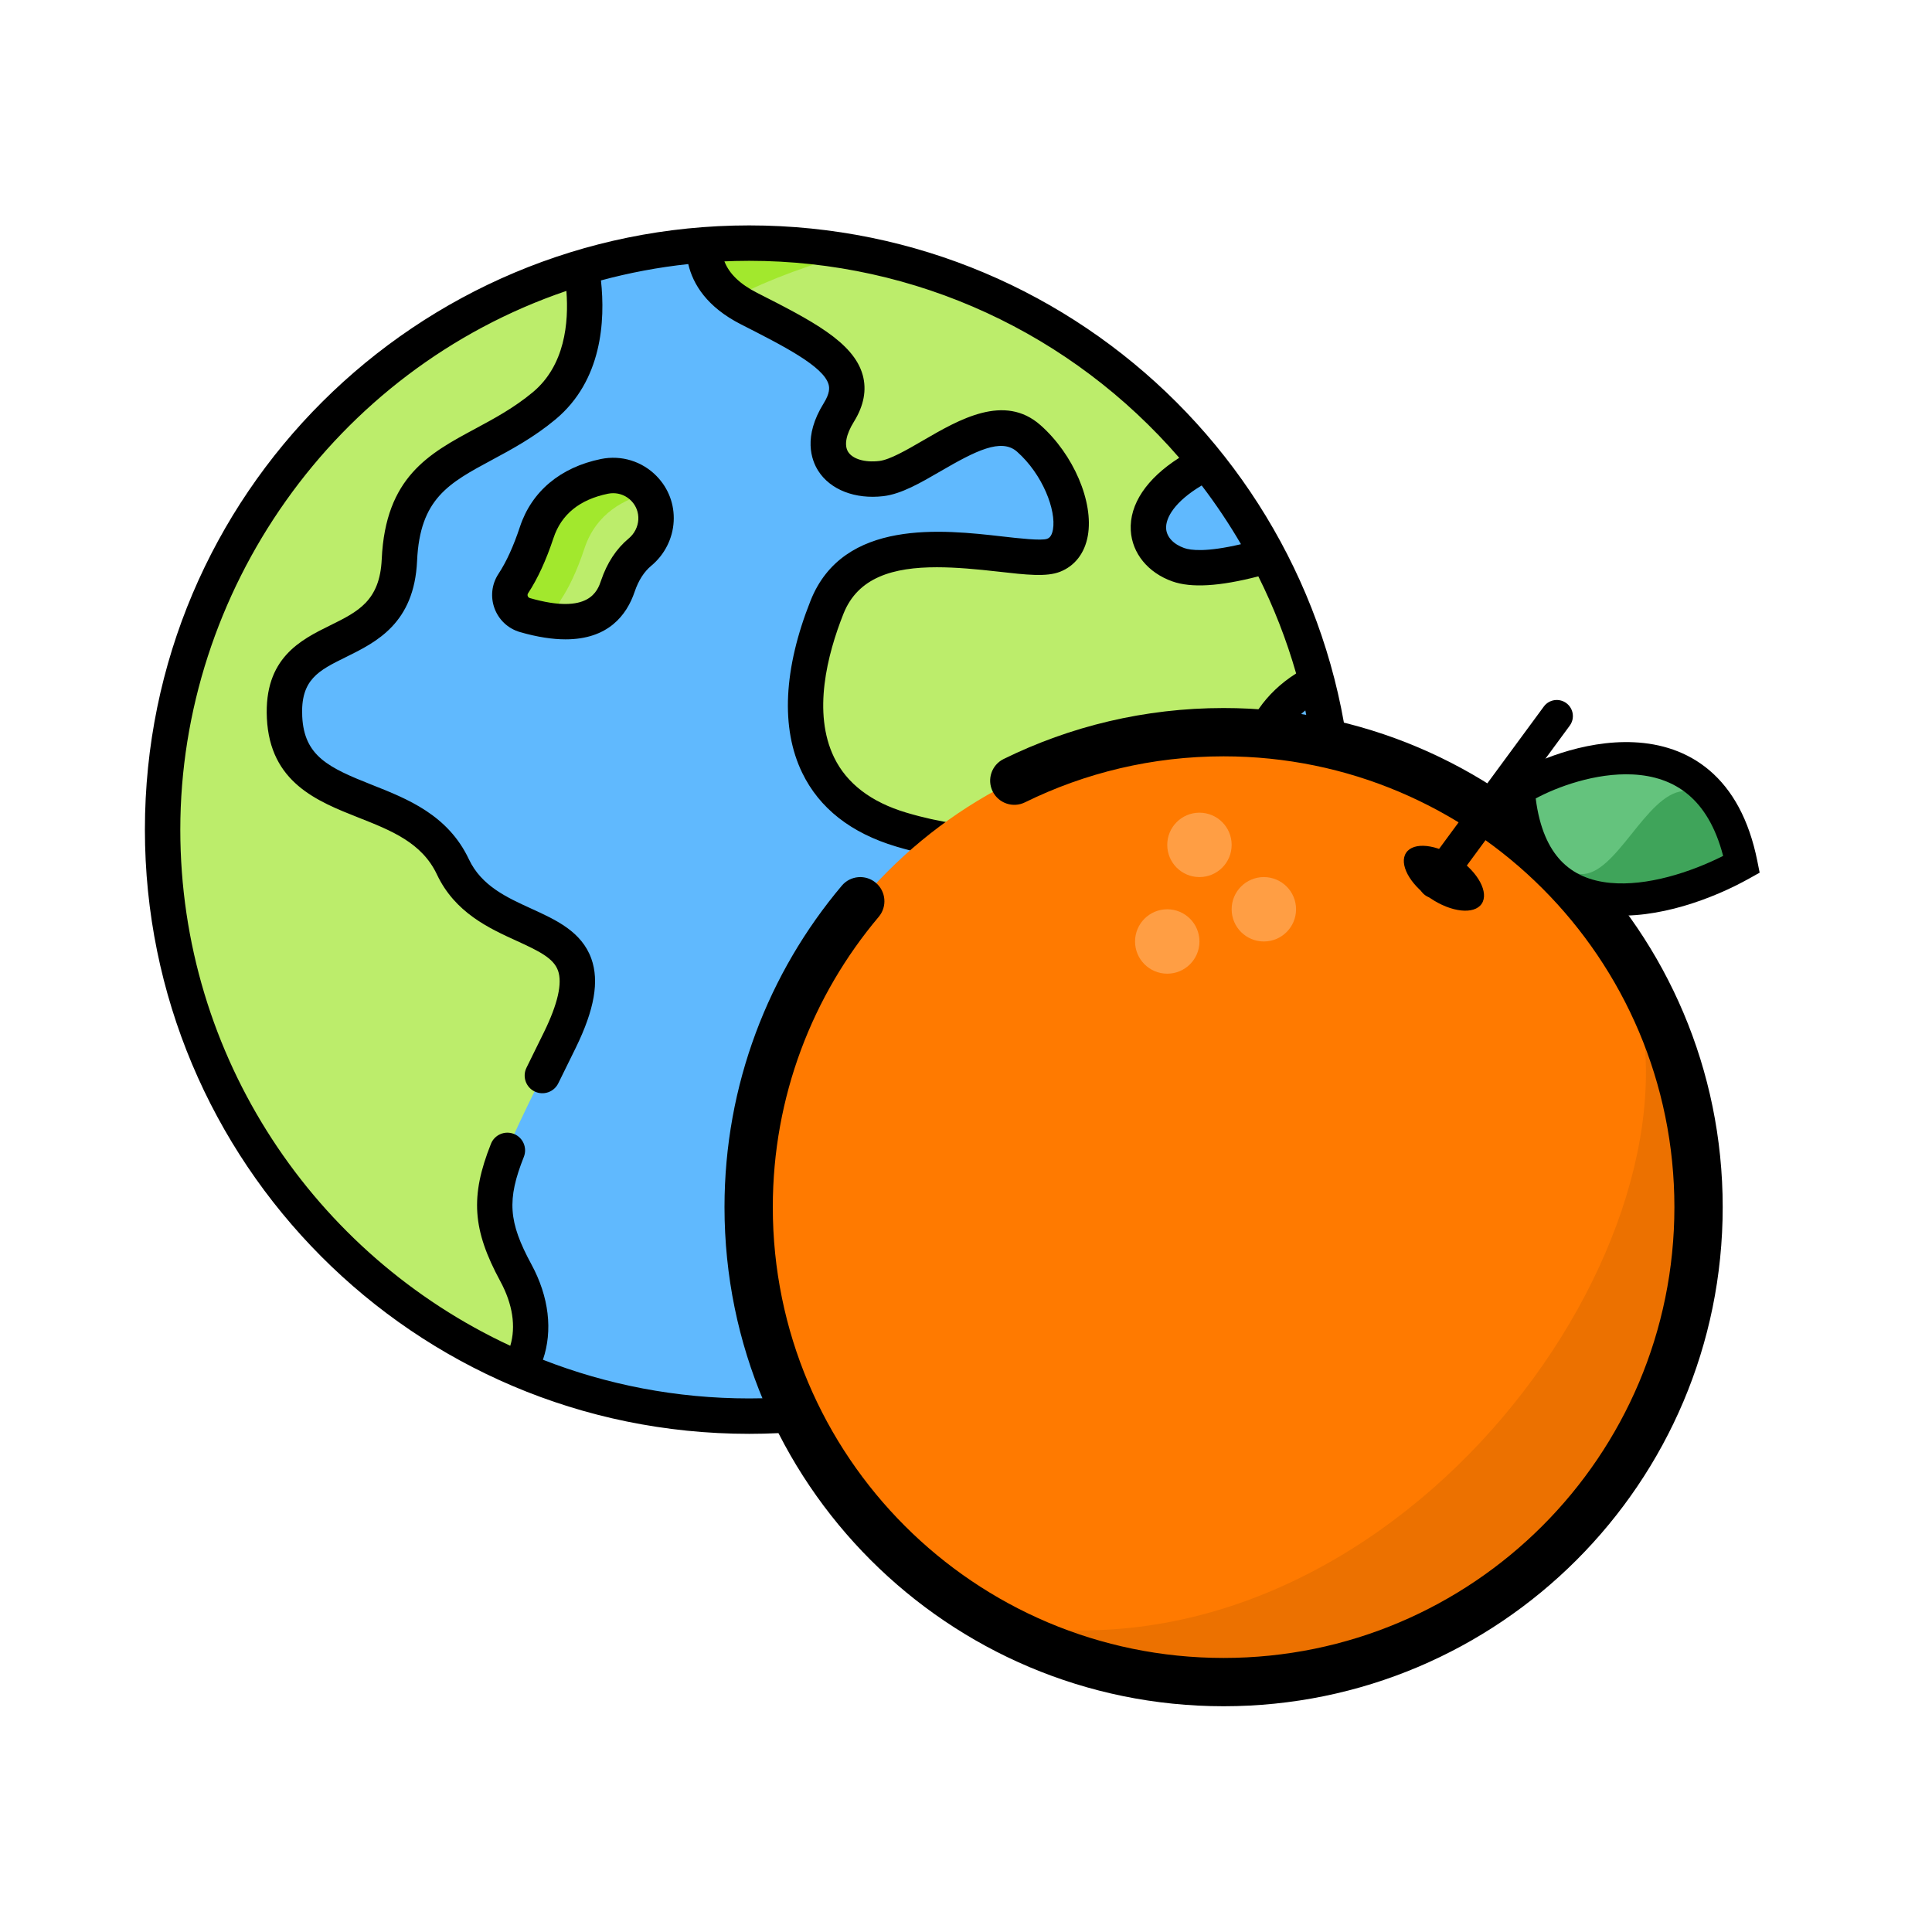
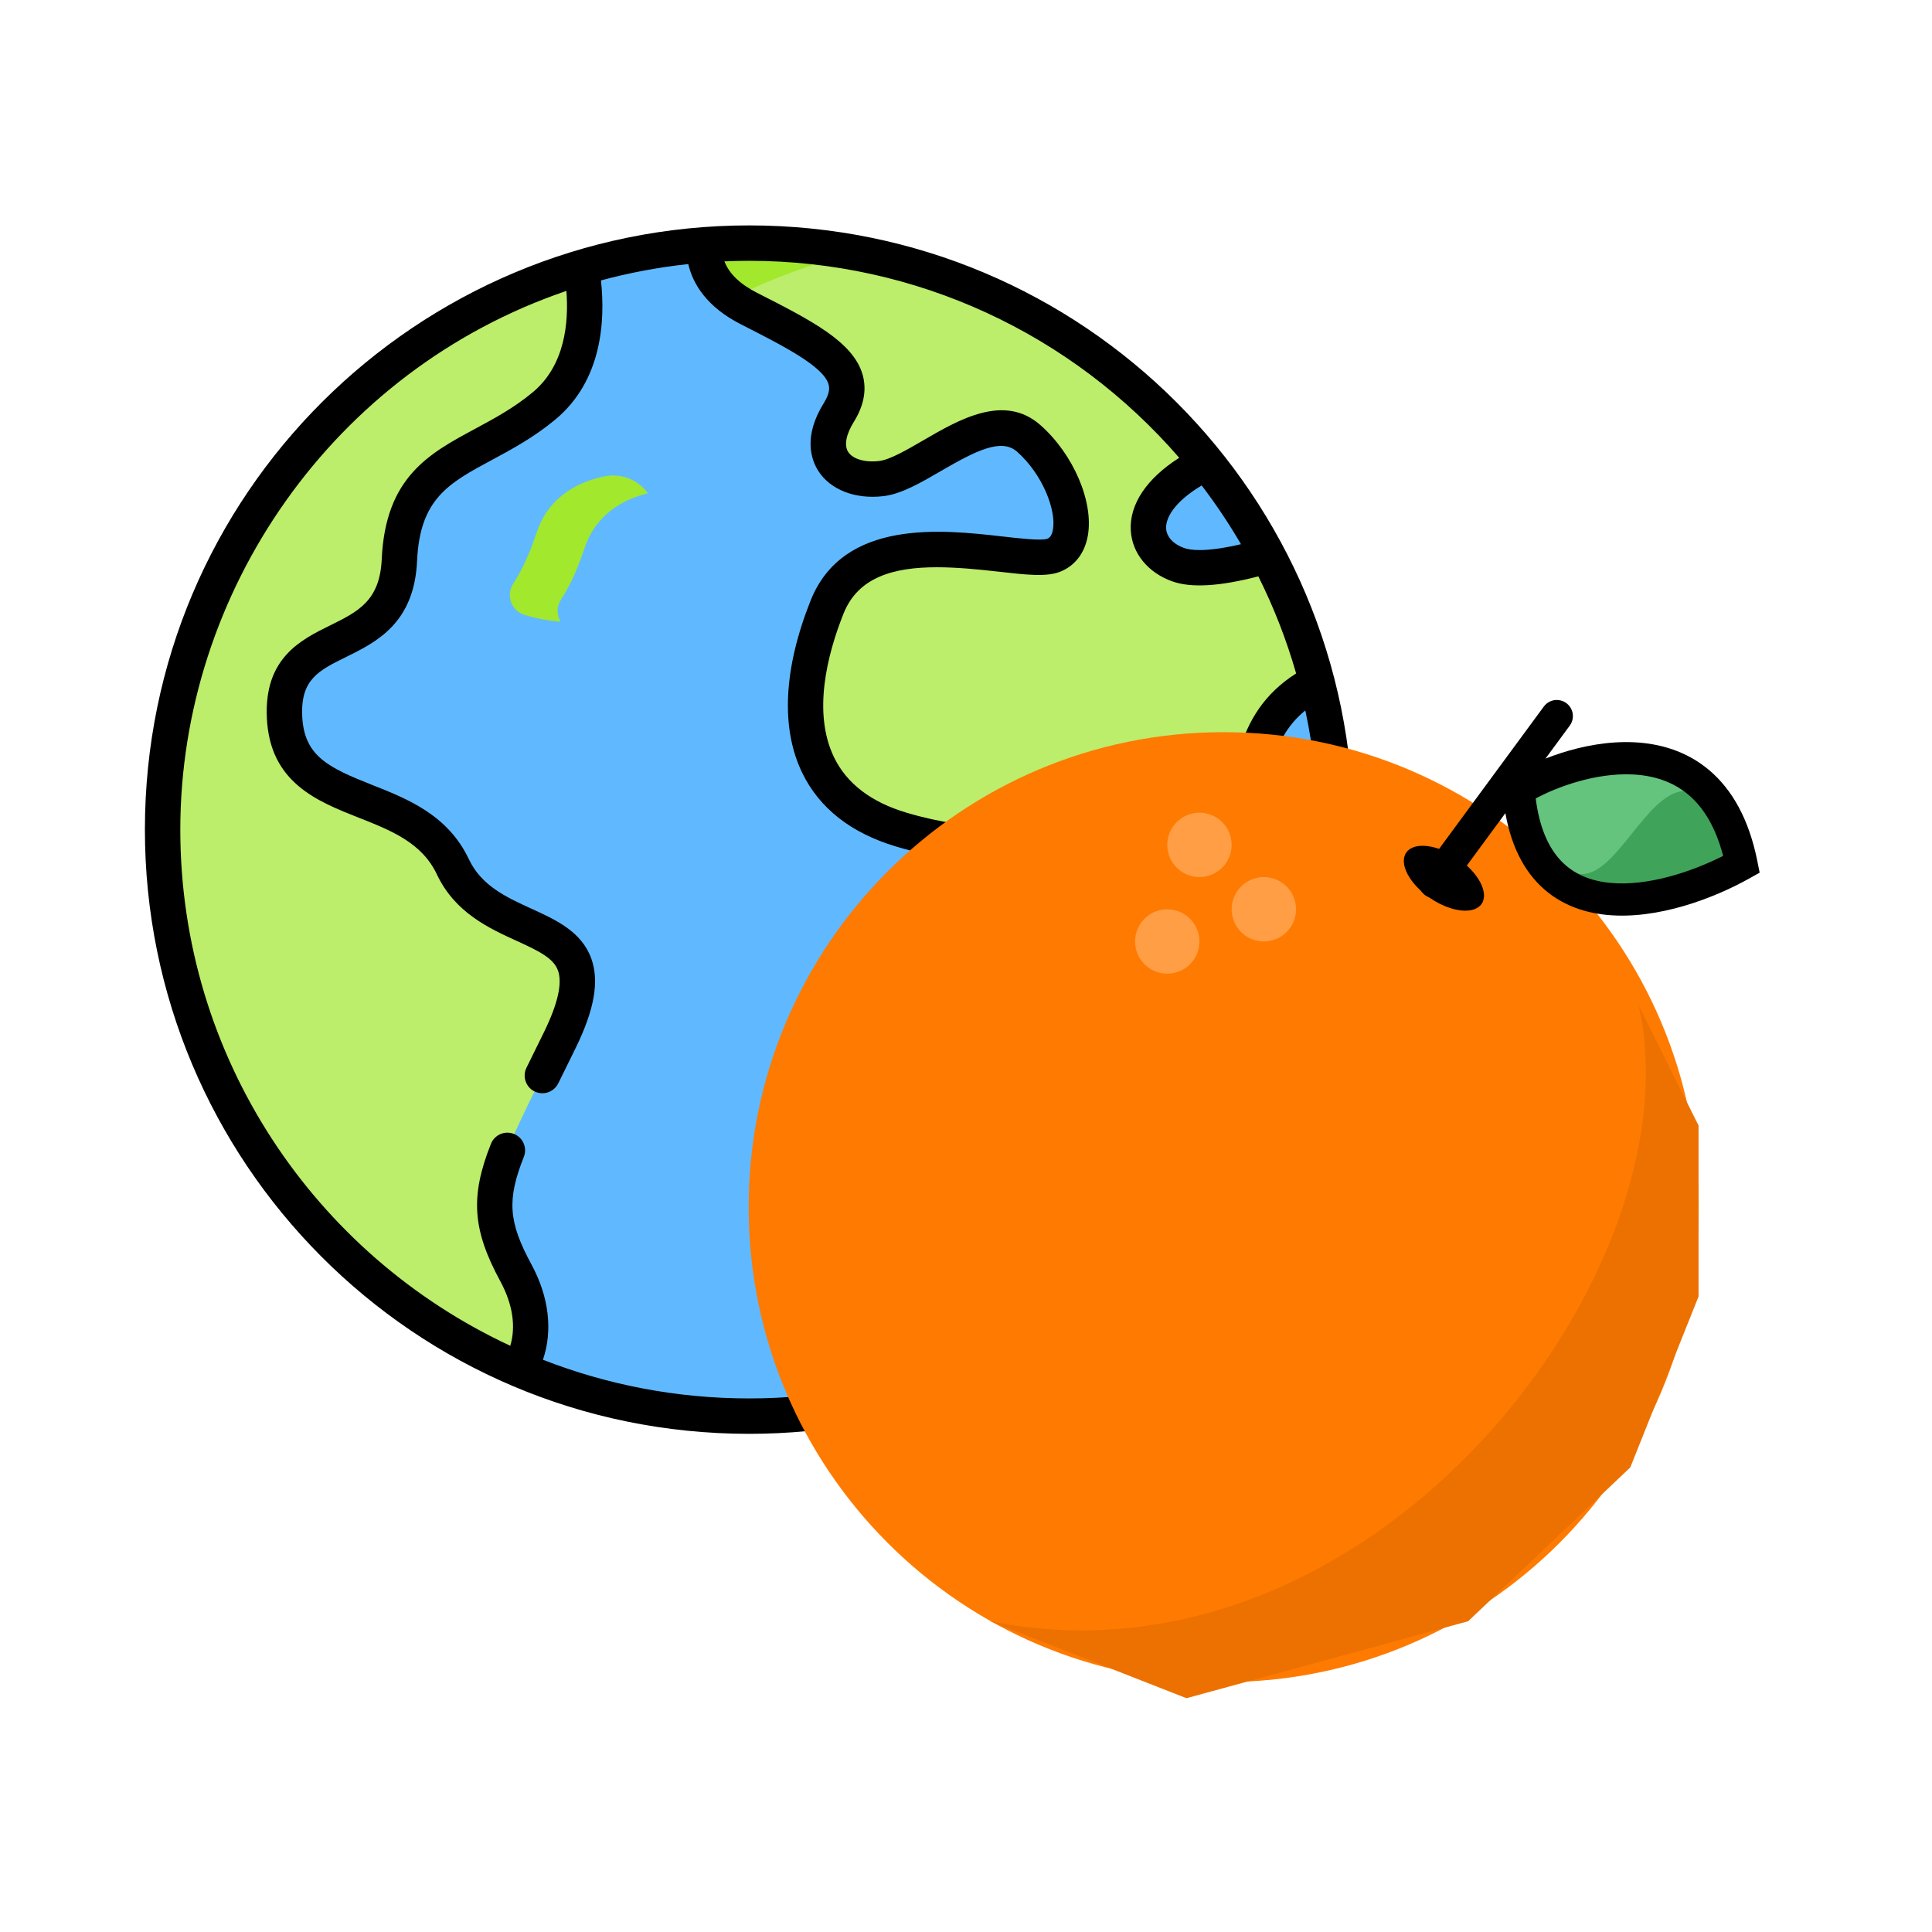
<svg xmlns="http://www.w3.org/2000/svg" width="120" height="120" viewBox="0 0 120 120" fill="none">
  <path d="M81.794 42.36L80.032 41.772L78.493 36.942L78.738 34.499C77.655 32.456 76.384 30.529 74.948 28.739L71.602 28.501L47.422 17.267L43.716 18.935L32.314 26.526L24.031 43.612V56.953L29.162 71.1L37.495 81.142L49.344 86.615L53.23 87.341C70.148 84.195 82.958 69.359 82.958 51.529C82.958 48.362 82.553 45.29 81.794 42.36Z" fill="#60B9FE" />
  <path d="M25.096 51.506C25.096 36.158 34.473 23.001 47.81 17.447L46.021 16.616L43.716 15.206C41.091 15.407 38.544 15.888 36.104 16.616L33.737 20.303L13.916 41.773L29.505 81.924L32.239 85.048C36.627 86.921 41.456 87.959 46.529 87.959C48.818 87.959 51.058 87.745 53.23 87.341C37.084 83.413 25.096 68.861 25.096 51.506Z" fill="#60B9FE" />
  <path d="M28.13 53.842C27.25 51.978 25.686 51.038 24.031 50.315V56.953L29.162 71.1L30.931 73.231C31.415 71.211 32.743 68.757 34.776 64.591C38.783 56.381 30.573 59.02 28.13 53.842Z" fill="#BCED6B" />
  <path d="M31.308 71.995C27.385 66.134 25.096 59.088 25.096 51.507C25.096 51.281 25.101 51.057 25.105 50.832C21.936 49.129 17.884 48.914 17.673 44.556C17.38 38.497 24.514 41.233 24.807 34.783C25.101 28.333 29.694 28.626 33.799 25.205C36.681 22.803 36.479 18.793 36.104 16.616C21.064 21.1 10.099 35.033 10.099 51.529C10.099 66.577 19.223 79.492 32.239 85.048C33.216 83.431 33.254 81.298 32.039 79.056C30.537 76.282 30.367 74.602 31.308 71.995Z" fill="#BCED6B" />
  <path d="M78.738 34.499C76.601 35.12 74.426 35.517 73.185 35.076C70.698 34.194 70.188 31.073 74.948 28.74C69.579 22.054 61.9 17.304 53.122 15.698H50.908L45.174 18.279C45.537 18.592 45.983 18.893 46.528 19.17C51 21.442 53.785 22.908 52.099 25.62C50.413 28.333 52.246 30.018 54.738 29.725C57.23 29.432 61.335 24.961 63.9 27.233C66.466 29.505 67.492 33.683 65.44 34.49C63.387 35.296 53.785 31.631 51.366 37.715C48.947 43.799 49.46 49.584 55.984 51.529C62.508 53.474 65 51.202 65.586 55.82C66.173 60.438 62.801 61.977 63.241 66.155C63.68 70.333 64.047 75.537 67.639 72.752C71.23 69.966 77.094 59.998 77.387 54.623C77.638 50.028 76.89 44.863 81.794 42.361C81.078 39.599 80.044 36.966 78.738 34.499Z" fill="#BCED6B" />
  <path d="M45.472 18.518C47.884 17.309 50.446 16.358 53.123 15.698C50.984 15.306 48.781 15.099 46.529 15.099C45.583 15.099 44.645 15.135 43.717 15.206C43.707 16.233 44.075 17.468 45.472 18.518Z" fill="#A2E82D" />
-   <path d="M40.244 30.638L39.498 30.468L37.128 31.518C37.128 31.518 34.489 36.087 34.465 36.161C34.44 36.234 34.245 38.091 34.245 38.091L34.818 38.605C36.337 38.677 37.766 38.209 38.376 36.406C38.711 35.415 39.206 34.745 39.749 34.294C40.864 33.368 41.067 31.77 40.244 30.638Z" fill="#BCED6B" />
  <path d="M34.85 37.231C35.295 36.557 35.81 35.55 36.303 34.059C37.035 31.848 38.842 30.979 40.243 30.638C40.17 30.537 40.092 30.439 40.002 30.346C39.366 29.69 38.441 29.405 37.546 29.588C36.117 29.881 34.115 30.714 33.336 33.07C32.843 34.561 32.328 35.568 31.883 36.241C31.399 36.974 31.766 37.964 32.609 38.206C33.31 38.407 34.075 38.57 34.817 38.606C34.578 38.198 34.561 37.669 34.85 37.231Z" fill="#A2E82D" />
-   <path d="M37.326 28.51C34.809 29.025 33.021 30.521 32.293 32.724C31.896 33.923 31.449 34.903 30.966 35.635C30.073 36.987 30.747 38.814 32.306 39.262C33.398 39.575 34.33 39.711 35.126 39.711C37.776 39.711 38.926 38.211 39.418 36.757C39.655 36.056 40.003 35.512 40.452 35.139C41.279 34.453 41.786 33.45 41.843 32.388C41.9 31.335 41.526 30.338 40.791 29.58C39.891 28.651 38.595 28.251 37.326 28.51ZM39.213 31.111C39.516 31.424 39.67 31.835 39.647 32.27C39.623 32.722 39.404 33.151 39.047 33.447C38.281 34.084 37.705 34.961 37.335 36.053C37.117 36.698 36.606 38.208 32.913 37.148C32.782 37.111 32.726 36.96 32.801 36.847C33.391 35.953 33.922 34.798 34.38 33.414C34.864 31.95 36.004 31.025 37.766 30.665C37.873 30.643 37.98 30.633 38.086 30.633C38.507 30.632 38.913 30.801 39.213 31.111Z" fill="black" />
  <path d="M46.529 14C25.889 14 9 30.695 9 51.529C9 72.148 25.659 89.058 46.529 89.058C56.221 89.058 65.42 85.375 72.43 78.688C72.87 78.268 72.886 77.572 72.467 77.133C72.048 76.694 71.352 76.677 70.912 77.096C64.313 83.392 55.653 86.859 46.529 86.859C42.014 86.859 37.695 86.007 33.722 84.456C34.342 82.648 34.102 80.552 33.007 78.532C31.576 75.89 31.48 74.518 32.536 71.858C32.761 71.293 32.485 70.654 31.921 70.43C31.356 70.206 30.717 70.481 30.493 71.046C29.198 74.304 29.34 76.377 31.074 79.579C31.845 81.002 32.054 82.392 31.694 83.589C19.568 77.955 11.199 65.68 11.199 51.529C11.199 36.757 20.697 22.995 35.18 18.069C35.335 20.05 35.084 22.703 33.096 24.36C31.928 25.333 30.704 25.991 29.521 26.628C26.652 28.17 23.942 29.628 23.71 34.733C23.592 37.322 22.233 37.992 20.513 38.841C18.678 39.745 16.395 40.871 16.576 44.609C16.769 48.608 19.698 49.766 22.282 50.788C24.3 51.585 26.206 52.339 27.137 54.312C28.258 56.689 30.379 57.657 32.082 58.434C33.5 59.082 34.383 59.517 34.659 60.287C34.938 61.067 34.646 62.353 33.788 64.109C33.431 64.842 33.095 65.522 32.781 66.156L32.702 66.317C32.433 66.861 32.656 67.521 33.2 67.79C33.745 68.058 34.404 67.835 34.673 67.291L34.753 67.13C35.068 66.493 35.405 65.81 35.765 65.073C36.923 62.699 37.23 60.942 36.729 59.545C36.126 57.863 34.534 57.136 32.995 56.434C31.475 55.74 29.903 55.023 29.125 53.373C27.823 50.614 25.309 49.62 23.091 48.743C20.412 47.683 18.891 46.964 18.772 44.503C18.66 42.206 19.784 41.651 21.485 40.813C23.376 39.88 25.73 38.72 25.906 34.833C26.081 30.974 27.864 30.015 30.562 28.564C31.782 27.908 33.165 27.165 34.503 26.05C37.397 23.638 37.6 19.923 37.327 17.417C39.084 16.943 40.895 16.6 42.749 16.402C43.044 17.657 43.906 19.071 46.031 20.15C48.663 21.488 51.15 22.752 51.465 23.88C51.521 24.081 51.551 24.421 51.166 25.04C49.869 27.127 50.394 28.57 50.823 29.245C51.569 30.421 53.12 31.023 54.867 30.817C55.982 30.686 57.17 29.995 58.429 29.264C60.587 28.009 62.191 27.188 63.172 28.056C64.767 29.469 65.612 31.697 65.401 32.891C65.319 33.356 65.122 33.434 65.038 33.466C64.689 33.597 63.288 33.438 62.265 33.321C58.567 32.9 52.378 32.196 50.345 37.309C48.664 41.536 48.485 45.233 49.827 48.001C50.894 50.204 52.86 51.745 55.67 52.583C58.081 53.302 59.991 53.472 61.386 53.597C62.466 53.693 63.319 53.769 63.75 54.049C64.005 54.214 64.321 54.581 64.496 55.959C64.758 58.023 64.131 59.322 63.405 60.826C62.701 62.286 61.902 63.941 62.147 66.27C62.533 69.972 62.808 73.539 64.927 74.445C66.099 74.946 67.306 74.402 68.313 73.621C72.255 70.564 78.182 60.253 78.486 54.683C78.524 53.974 78.54 53.248 78.555 52.546C78.629 49.098 78.695 46.06 81.076 44.126C81.588 46.514 81.859 48.99 81.859 51.529C81.859 59.56 79.233 67.129 74.263 73.416C73.887 73.893 73.968 74.584 74.444 74.961C74.921 75.337 75.612 75.257 75.989 74.78C81.268 68.1 84.058 60.06 84.058 51.529C84.058 30.78 67.277 14 46.529 14ZM77.079 33.801C74.914 34.308 73.953 34.182 73.553 34.04C72.88 33.801 72.46 33.347 72.43 32.826C72.392 32.157 72.972 31.145 74.64 30.154C75.525 31.316 76.341 32.533 77.079 33.801ZM70.235 32.952C70.316 34.365 71.306 35.576 72.818 36.112C73.986 36.526 75.738 36.425 78.158 35.799C79.116 37.718 79.906 39.734 80.505 41.83C76.532 44.346 76.439 48.663 76.357 52.498C76.342 53.182 76.327 53.89 76.29 54.563C76.024 59.447 70.42 69.204 66.966 71.883C66.282 72.413 65.906 72.472 65.792 72.423C65.747 72.403 65.341 72.19 64.975 70.669C64.665 69.379 64.509 67.713 64.335 66.04C64.155 64.333 64.726 63.151 65.386 61.782C66.153 60.193 67.022 58.392 66.678 55.681C66.187 51.817 64.154 51.636 61.581 51.406C60.208 51.284 58.498 51.131 56.299 50.476C54.105 49.822 52.593 48.666 51.806 47.042C50.46 44.265 51.38 40.658 52.389 38.121C53.292 35.849 55.487 35.233 58.19 35.233C59.388 35.233 60.687 35.355 62.017 35.506C63.747 35.703 64.997 35.845 65.842 35.513C66.763 35.151 67.375 34.356 67.567 33.275C67.939 31.173 66.676 28.222 64.63 26.41C62.385 24.421 59.578 26.052 57.324 27.363C56.315 27.949 55.272 28.555 54.61 28.633C53.721 28.738 52.965 28.515 52.679 28.066C52.421 27.659 52.55 26.979 53.034 26.201C53.657 25.198 53.842 24.218 53.583 23.288C53.008 21.229 50.369 19.888 47.027 18.19C45.965 17.65 45.293 17.005 44.995 16.234C45.257 16.223 45.594 16.212 45.686 16.21C45.966 16.203 46.247 16.199 46.529 16.199C56.901 16.199 66.566 20.719 73.244 28.434C71.224 29.719 70.141 31.322 70.235 32.952Z" fill="black" />
  <path d="M105.5 74.978C105.5 91.27 92.292 104.478 76 104.478C59.708 104.478 46.5 91.27 46.5 74.978C46.5 58.685 59.708 45.477 76 45.477C92.292 45.477 105.5 58.685 105.5 74.978Z" fill="#FF7A00" />
  <path d="M61.5 100.7C85.355 105.478 105.5 78.934 101.789 62.477L105.5 69.91V80.527L101.259 91.144L91.187 100.7L73.693 105.478L61.5 100.7Z" fill="#EC7100" />
-   <path fill-rule="evenodd" clip-rule="evenodd" d="M76 46.977C71.569 46.977 67.382 48.006 63.662 49.835C62.919 50.201 62.02 49.894 61.654 49.151C61.288 48.407 61.595 47.508 62.338 47.143C66.461 45.115 71.1 43.977 76 43.977C93.121 43.977 107 57.857 107 74.978C107 92.098 93.121 105.978 76 105.978C58.879 105.978 45 92.098 45 74.978C45 67.373 47.74 60.404 52.286 55.011C52.819 54.377 53.766 54.297 54.399 54.831C55.033 55.364 55.113 56.311 54.58 56.944C50.473 61.817 48 68.106 48 74.978C48 90.442 60.536 102.978 76 102.978C91.464 102.978 104 90.442 104 74.978C104 59.514 91.464 46.977 76 46.977Z" fill="black" />
  <path d="M92.029 56.136C91.564 56.822 90.139 56.668 88.844 55.791C87.549 54.915 86.876 53.648 87.341 52.962C87.805 52.276 89.231 52.431 90.526 53.307C91.82 54.184 92.493 55.45 92.029 56.136Z" fill="black" />
  <path fill-rule="evenodd" clip-rule="evenodd" d="M97.287 43.672C97.732 43.999 97.828 44.625 97.5 45.07L89.912 55.386C89.584 55.831 88.958 55.926 88.513 55.599C88.069 55.271 87.973 54.645 88.3 54.2L95.889 43.885C96.216 43.44 96.843 43.345 97.287 43.672Z" fill="black" />
  <path d="M94.602 49.06C97.086 47.434 106.5 43.925 108.448 53.686C104.144 56.095 95.35 58.544 94.602 49.06Z" fill="#64C37D" />
  <path d="M94.602 49.06C100 64.478 102.5 39.477 108.447 53.685C104.144 56.095 95.5 58.977 94.602 49.06Z" fill="#3FA45A" />
  <path fill-rule="evenodd" clip-rule="evenodd" d="M95.386 49.594C95.621 51.46 96.209 52.667 96.931 53.44C97.723 54.287 98.778 54.719 100.012 54.837C102.291 55.056 104.994 54.186 107.027 53.162C106.546 51.307 105.765 50.125 104.888 49.378C103.9 48.536 102.693 48.164 101.402 48.102C99.104 47.991 96.707 48.878 95.386 49.594ZM106.185 47.855C107.59 49.052 108.633 50.885 109.153 53.49L109.295 54.203L108.66 54.558C106.436 55.804 102.946 57.129 99.82 56.828C98.225 56.675 96.671 56.091 95.47 54.806C94.275 53.526 93.529 51.661 93.33 49.139L93.283 48.548L93.779 48.224C95.141 47.331 98.322 45.951 101.498 46.104C103.115 46.181 104.782 46.66 106.185 47.855Z" fill="black" />
  <path d="M74.5 58.477C74.5 59.582 73.605 60.477 72.5 60.477C71.395 60.477 70.5 59.582 70.5 58.477C70.5 57.373 71.395 56.477 72.5 56.477C73.605 56.477 74.5 57.373 74.5 58.477Z" fill="#FF9E44" />
  <path d="M80.5 56.477C80.5 57.582 79.605 58.477 78.5 58.477C77.395 58.477 76.5 57.582 76.5 56.477C76.5 55.373 77.395 54.477 78.5 54.477C79.605 54.477 80.5 55.373 80.5 56.477Z" fill="#FF9E44" />
  <path d="M76.5 52.477C76.5 53.582 75.605 54.477 74.5 54.477C73.395 54.477 72.5 53.582 72.5 52.477C72.5 51.373 73.395 50.477 74.5 50.477C75.605 50.477 76.5 51.373 76.5 52.477Z" fill="#FF9E44" />
</svg>